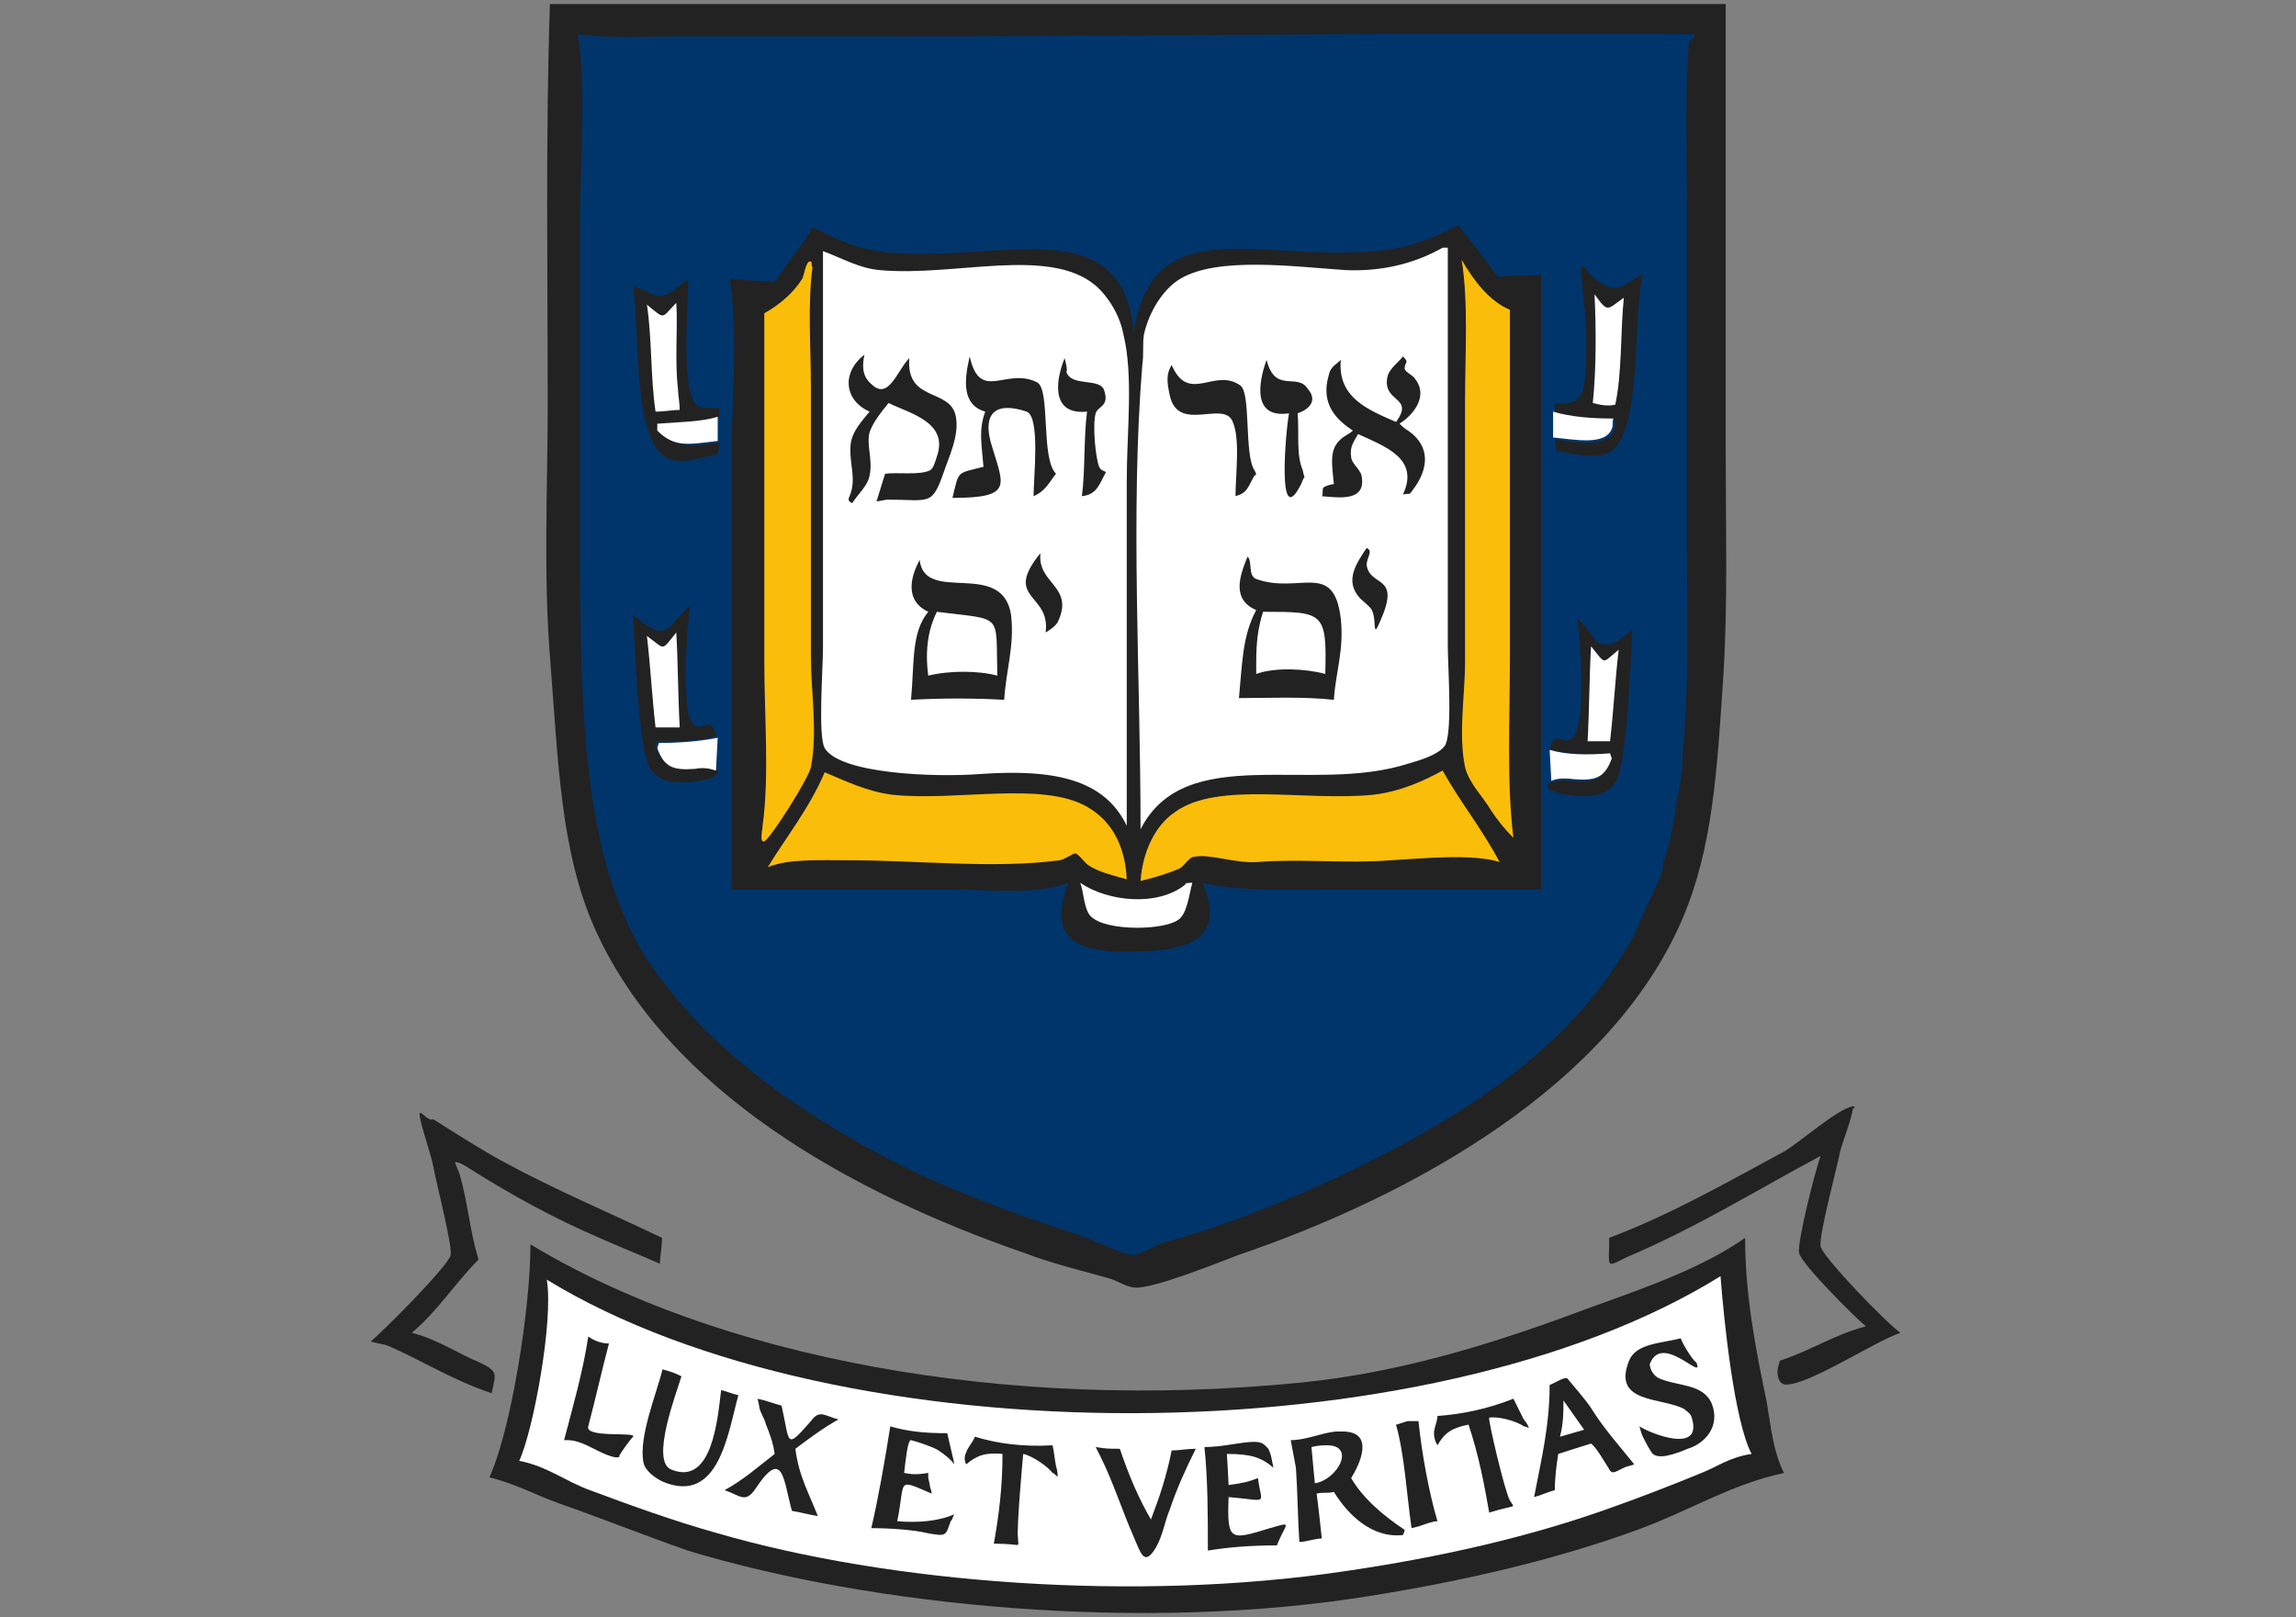
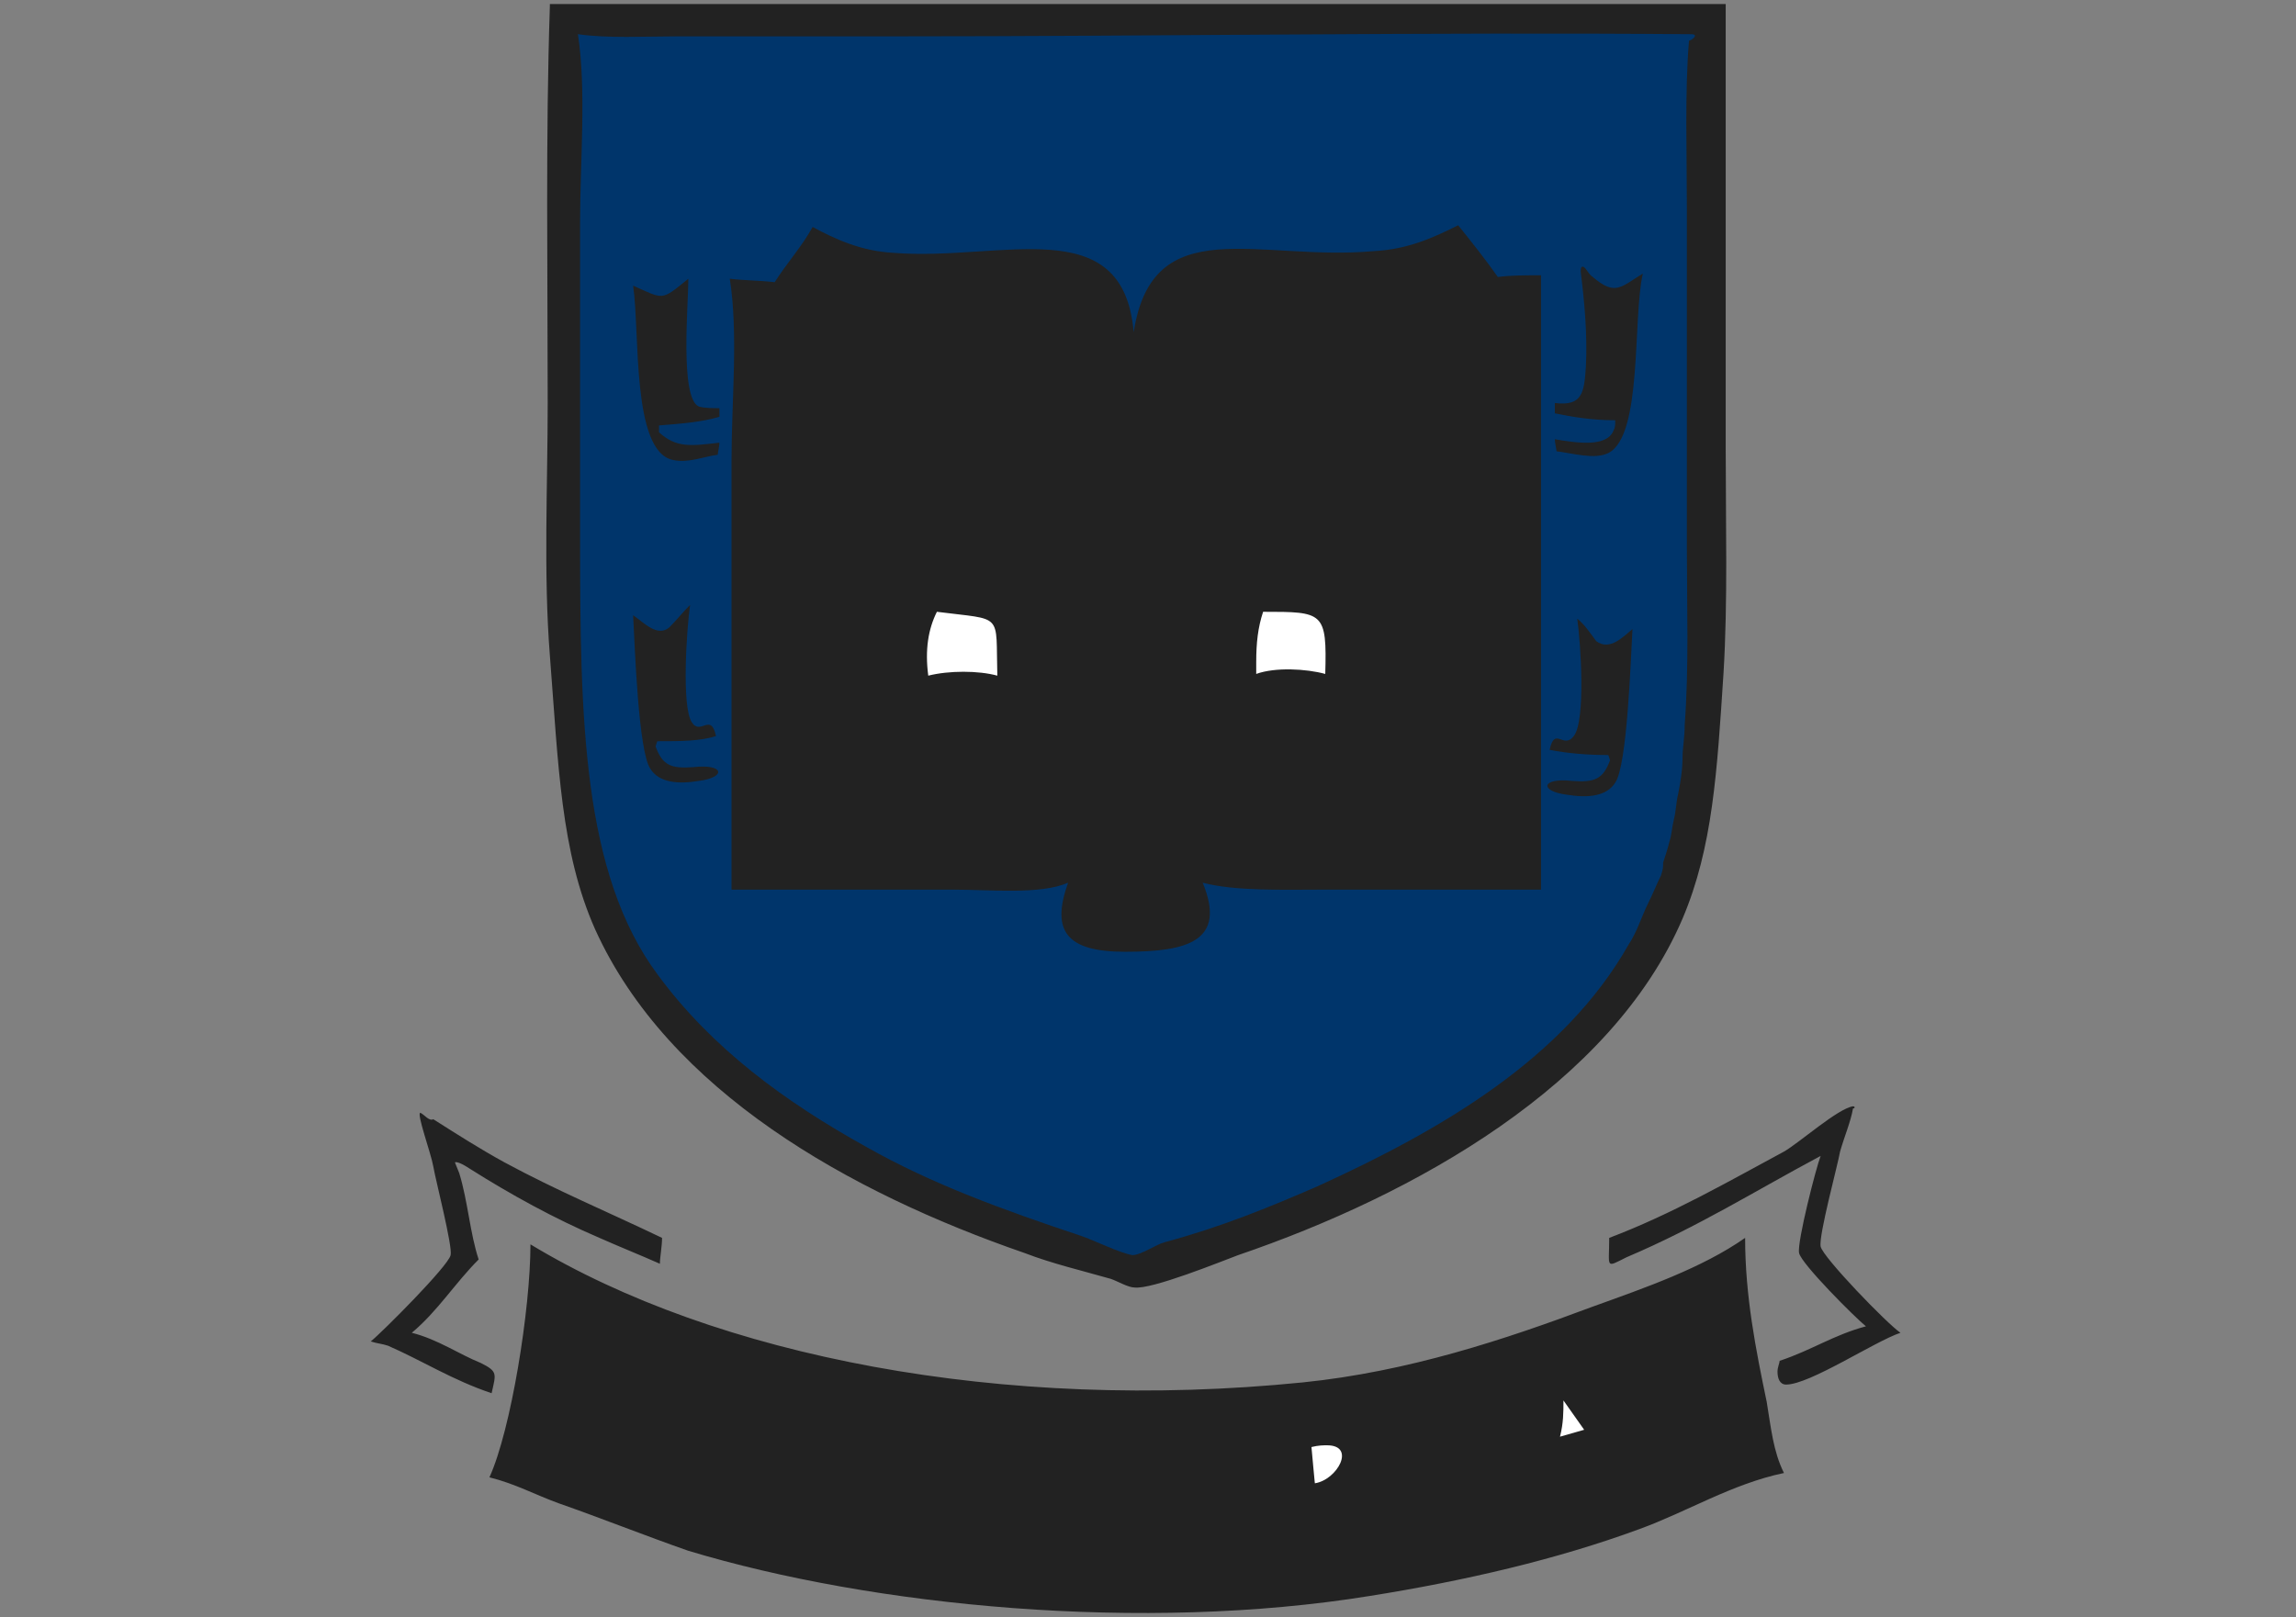
<svg xmlns="http://www.w3.org/2000/svg" width="88" height="62" viewBox="0 0 88 62" fill="none">
  <rect x="0" y="0" width="88" height="62" fill="#808080" stroke="none" />
  <path d="M21.075 0.237C20.909 5.198 20.992 10.408 20.992 15.452C20.992 18.594 20.827 21.985 21.075 25.127C21.405 29.344 21.488 32.652 22.811 35.629C25.623 41.831 32.569 45.717 39.267 48.033C40.342 48.446 41.417 48.694 42.575 49.025C42.823 49.108 43.236 49.356 43.484 49.356C44.146 49.438 46.792 48.363 47.454 48.115C54.234 45.8 61.759 41.583 64.488 35.215C65.646 32.486 65.811 29.592 66.059 25.788C66.225 23.06 66.142 20.083 66.142 17.189V0.154H21.075V0.237ZM71.021 42.41C70.442 42.492 68.954 43.815 68.375 44.146C66.225 45.304 64.075 46.544 61.677 47.454C61.677 48.611 61.511 48.611 62.338 48.198C65.067 47.04 67.3 45.635 69.781 44.312C69.615 44.725 68.871 47.619 68.954 48.033C69.036 48.446 71.104 50.513 71.517 50.844C70.277 51.175 69.45 51.754 68.209 52.167C68.209 52.25 68.127 52.415 68.127 52.581C68.127 52.829 68.209 53.077 68.457 53.077C69.367 53.077 71.848 51.423 72.84 51.092C72.344 50.761 69.863 48.198 69.781 47.785C69.698 47.371 70.442 44.642 70.525 44.146C70.69 43.567 70.938 42.988 71.021 42.492C71.104 42.492 71.104 42.41 71.021 42.41ZM16.113 42.658C15.948 42.658 16.527 44.229 16.609 44.725C16.692 45.221 17.354 47.785 17.271 48.115C17.188 48.529 14.625 51.092 14.211 51.423C14.459 51.506 14.625 51.506 14.873 51.588C16.196 52.167 17.354 52.911 18.842 53.408C19.008 52.663 19.09 52.581 18.429 52.25C17.602 51.919 16.775 51.34 15.783 51.092C16.775 50.265 17.436 49.19 18.346 48.281C18.015 47.288 17.933 46.048 17.602 44.973L17.436 44.56C17.436 44.56 17.519 44.477 18.015 44.808C19.586 45.8 21.24 46.71 22.977 47.454C23.721 47.785 24.548 48.115 25.292 48.446C25.292 48.198 25.375 47.785 25.375 47.454C23.308 46.462 21.323 45.635 19.338 44.56C18.429 44.063 17.519 43.485 16.609 42.906C16.444 42.988 16.279 42.74 16.113 42.658ZM66.886 47.454C65.232 48.611 63.082 49.356 61.015 50.1C57.707 51.34 53.986 52.581 49.934 52.994C38.44 54.152 27.442 52.002 20.331 47.702C20.331 50.183 19.586 54.813 18.759 56.633C19.752 56.881 20.496 57.294 21.405 57.625C23.059 58.204 24.713 58.865 26.367 59.444C33.479 61.594 43.815 62.587 52.498 61.181C56.136 60.602 59.692 59.775 62.834 58.617C64.654 57.956 66.39 56.881 68.375 56.467C67.961 55.64 67.879 54.731 67.713 53.738C67.3 51.754 66.886 49.687 66.886 47.454Z" fill="#222222" />
  <path d="M64.819 1.311C54.813 1.229 44.311 1.394 34.14 1.394H25.954C24.713 1.394 23.308 1.477 22.15 1.311C22.48 3.461 22.233 6.19 22.233 8.506V20.579C22.233 27.525 22.315 33.479 25.209 37.365C27.277 40.177 30.088 42.244 33.23 43.981C35.711 45.386 38.44 46.379 41.417 47.371C41.913 47.536 42.906 48.032 43.402 48.115C43.733 48.115 44.311 47.702 44.642 47.619C46.792 47.04 48.611 46.296 50.513 45.469C55.227 43.319 59.94 40.59 62.421 36.208C62.752 35.711 62.917 35.133 63.165 34.636C63.331 34.306 63.496 33.892 63.661 33.561C63.744 33.313 63.744 33.231 63.744 33.065C63.827 32.817 63.909 32.569 63.992 32.238C64.075 31.99 64.075 31.742 64.157 31.411C64.24 31.081 64.24 30.75 64.323 30.419C64.406 30.006 64.488 29.509 64.488 29.013C64.488 28.683 64.571 28.269 64.571 27.773C64.736 25.623 64.654 23.225 64.654 21.075V8.009C64.654 5.942 64.571 3.461 64.736 1.559C64.819 1.559 65.15 1.311 64.819 1.311Z" fill="#00356B" />
  <path d="M55.888 8.635C54.962 9.098 53.969 9.561 52.646 9.627C48.214 10.024 44.178 8.039 43.451 12.736C43.054 8.039 38.357 10.024 34.255 9.693C32.998 9.627 32.006 9.164 31.146 8.701C30.749 9.429 30.154 10.09 29.691 10.818C29.162 10.752 28.5 10.752 27.971 10.685C28.302 12.803 28.037 15.383 28.037 17.632V34.104H36.505C37.96 34.104 39.878 34.302 40.937 33.839C40.275 35.692 40.871 36.486 43.12 36.486C45.502 36.486 47.023 36.089 46.097 33.839C47.354 34.17 49.206 34.104 50.794 34.104H59.063V10.553C58.468 10.553 57.872 10.553 57.409 10.619C56.946 9.958 56.417 9.296 55.888 8.635ZM60.651 10.223C60.585 10.223 60.585 10.355 60.585 10.421C60.717 11.479 60.849 12.803 60.783 14.059C60.717 15.052 60.651 15.581 59.592 15.449C59.592 15.581 59.592 15.713 59.592 15.845C60.254 15.978 60.981 16.11 61.908 16.11C61.908 16.309 61.908 16.375 61.842 16.507C61.577 17.169 60.386 16.97 59.592 16.838C59.592 16.97 59.658 17.235 59.658 17.301C60.254 17.367 61.114 17.632 61.643 17.367C62.966 16.706 62.569 12.207 62.966 10.487C62.106 11.016 61.908 11.347 61.048 10.619C60.849 10.487 60.783 10.223 60.651 10.223ZM26.383 10.685C25.325 11.546 25.457 11.479 24.266 10.95C24.531 12.736 24.2 17.301 25.788 17.632C26.383 17.764 26.978 17.499 27.508 17.433C27.508 17.367 27.574 17.102 27.574 16.97C26.449 17.102 25.92 17.169 25.258 16.573V16.309C26.118 16.242 26.912 16.176 27.574 15.978C27.574 15.845 27.574 15.713 27.574 15.647C27.309 15.647 26.978 15.647 26.78 15.581C26.052 15.25 26.383 11.678 26.383 10.685ZM26.449 23.189C26.185 23.453 25.92 23.784 25.655 24.049C25.192 24.445 24.663 23.85 24.266 23.585C24.332 24.776 24.465 28.812 24.928 29.473C25.258 30.002 25.986 30.069 26.78 29.936C27.838 29.804 27.772 29.275 26.581 29.407C25.721 29.473 25.391 29.341 25.126 28.613L25.192 28.415C26.052 28.415 26.846 28.415 27.442 28.216C27.243 27.29 26.846 28.216 26.515 27.687C26.118 27.092 26.317 24.115 26.449 23.189ZM60.452 23.718C60.585 24.644 60.783 27.621 60.32 28.216C59.923 28.745 59.592 27.819 59.394 28.745C60.055 28.878 60.849 28.944 61.643 28.944L61.709 29.142C61.445 29.87 61.114 30.002 60.254 29.936C59.063 29.804 58.997 30.333 60.055 30.465C60.849 30.598 61.577 30.532 61.908 30.002C62.371 29.341 62.503 25.239 62.569 24.115C62.238 24.379 61.709 24.975 61.18 24.578C60.981 24.313 60.717 23.916 60.452 23.718Z" fill="#222222" />
-   <path d="M55.292 9.495C54.366 10.024 53.109 10.421 51.588 10.355C49.603 10.223 46.692 9.826 45.237 10.686C44.575 11.083 44.046 11.943 43.848 12.803C43.781 13.2 43.848 13.53 43.781 13.993C43.318 19.749 43.715 25.901 43.715 31.789C45.435 28.415 50.264 30.466 53.969 29.275C54.432 29.143 55.094 28.944 55.358 28.613C55.689 28.216 55.491 25.57 55.491 24.776V9.495H55.292ZM31.543 9.627V24.843C31.543 25.636 31.345 28.216 31.609 28.68C32.205 29.672 35.843 29.804 37.563 29.672C40.408 29.473 42.326 29.87 43.186 31.656V18.426C43.186 16.573 43.451 14.39 43.054 12.803C42.921 12.075 42.458 11.347 41.995 10.95C40.209 9.429 36.571 10.62 33.726 10.355C32.932 10.289 32.271 9.892 31.543 9.627ZM61.114 11.281C61.18 12.604 61.18 14.192 61.048 15.449C61.312 15.515 61.577 15.581 61.908 15.515C62.172 14.324 62.106 12.67 62.238 11.413C61.577 11.876 61.643 12.009 61.114 11.281ZM25.92 11.612C25.325 12.207 25.523 12.273 24.795 11.678C24.994 13.001 24.928 14.456 25.126 15.78C25.457 15.78 25.788 15.713 26.052 15.713C26.052 15.449 25.986 15.118 25.986 14.919C25.854 13.795 25.986 12.538 25.92 11.612ZM59.526 15.78V16.772C60.32 16.838 61.511 17.103 61.775 16.441C61.841 16.309 61.775 16.176 61.841 16.044C60.981 16.044 60.188 15.978 59.526 15.78ZM27.508 15.978C26.846 16.176 26.052 16.176 25.192 16.243V16.507C25.854 17.169 26.383 17.036 27.508 16.904V15.978ZM25.92 24.247C25.325 24.975 25.523 24.909 24.795 24.38C24.928 25.504 24.994 26.761 25.126 27.886C25.391 27.886 25.788 27.886 26.052 27.886C25.986 26.695 25.986 25.372 25.92 24.247ZM60.981 24.776C60.915 25.901 60.915 27.224 60.849 28.415C61.114 28.415 61.511 28.415 61.709 28.415C61.841 27.29 61.908 26.033 62.04 24.909C61.378 25.438 61.577 25.504 60.981 24.776ZM27.508 28.283C26.846 28.415 26.052 28.481 25.258 28.481L25.192 28.68C25.457 29.407 25.788 29.54 26.648 29.473C26.978 29.407 27.243 29.473 27.441 29.54L27.508 28.283ZM59.394 28.746L59.46 29.936C59.592 29.87 59.857 29.804 60.32 29.87C61.18 29.936 61.511 29.804 61.775 29.076L61.709 28.878C60.849 28.944 60.055 28.944 59.394 28.746ZM41.4 33.84C41.532 34.17 41.532 34.7 41.731 35.03C42.128 35.692 44.443 35.692 45.105 35.295C45.501 35.096 45.568 34.303 45.7 33.84C45.7 33.84 45.369 33.84 45.435 33.906C44.377 34.766 42.458 34.567 41.4 33.84ZM65.943 48.922C54.763 55.869 32.205 55.935 20.958 49.055C21.223 50.642 20.429 54.876 19.9 56.001C20.958 56.2 21.686 56.795 22.612 57.126C24.2 57.721 25.854 58.316 27.508 58.779C34.123 60.698 43.517 61.426 51.521 60.235C55.16 59.706 58.666 58.912 61.775 57.787C62.9 57.39 64.091 56.927 65.215 56.464C65.877 56.2 66.274 55.869 67.134 55.736C66.472 54.48 66.075 50.642 65.943 48.922Z" fill="white" />
-   <path d="M56.02 9.958C56.285 11.546 56.152 13.596 56.152 15.382V25.372C56.152 26.628 55.888 28.15 56.152 29.407C56.285 30.002 56.88 30.598 57.145 31.061C57.409 31.458 57.674 31.788 58.005 32.119C57.74 30.002 57.872 27.422 57.872 25.107V11.876C57.078 11.546 56.483 10.752 56.02 9.958ZM31.08 10.024H31.014C30.881 10.09 30.815 10.553 30.749 10.685C30.418 11.215 29.889 11.678 29.294 12.008V25.372C29.294 27.422 29.492 29.738 29.228 31.656C29.228 31.788 29.095 32.318 29.294 32.252C29.558 32.119 31.014 29.804 31.08 29.407C31.345 28.084 31.08 26.496 31.08 25.173V14.853C31.08 13.332 30.948 11.612 31.146 10.222C31.08 10.289 31.146 10.09 31.08 10.024ZM55.292 29.539C54.565 29.936 53.705 30.333 52.646 30.465C50 30.73 46.692 29.936 45.038 31.127C44.245 31.656 43.782 32.715 43.715 33.773C44.245 33.641 44.708 33.508 45.171 33.31C45.369 33.244 45.568 32.847 45.766 32.847C46.361 32.715 47.354 33.112 48.214 33.045C49.801 32.913 51.654 33.112 53.308 32.979C54.498 32.913 56.417 32.715 57.475 33.045C56.814 31.788 55.954 30.73 55.292 29.539ZM31.609 29.605C31.014 30.995 30.154 32.053 29.426 33.244C30.22 32.913 31.411 32.979 32.602 32.979C35.115 32.979 38.158 33.31 40.606 32.979C40.738 32.979 41.135 32.715 41.202 32.715C41.334 32.715 41.598 33.112 41.731 33.178C42.128 33.442 42.723 33.575 43.186 33.707C43.12 32.384 42.591 31.458 41.665 30.928C39.945 29.936 36.637 30.73 34.189 30.465C33.197 30.333 32.403 29.936 31.609 29.605Z" fill="#FABD0A" />
  <path d="M33.131 13.596C32.205 14.324 32.403 15.382 33.329 15.779C33.065 16.11 32.668 16.507 32.601 17.036C32.535 17.83 32.866 18.359 32.535 19.087C32.535 19.087 32.469 19.219 32.668 19.285C32.866 18.955 33.263 18.624 33.329 18.227C33.461 17.632 33.197 17.036 33.329 16.573C33.461 16.176 33.792 15.779 34.057 15.448C34.851 15.845 36.372 16.176 35.909 17.499C35.843 17.698 35.777 17.962 35.645 18.029C35.248 18.227 34.388 18.095 33.925 18.161C33.792 18.558 33.726 18.822 33.594 19.219C33.66 19.219 33.991 19.153 33.991 19.153C35.645 19.153 35.711 19.418 36.174 18.095C36.372 17.499 36.769 16.705 36.637 15.978C36.438 14.853 34.718 15.448 34.851 13.729C34.388 14.192 34.057 15.382 33.395 14.721C32.998 14.39 33.065 13.927 33.131 13.596ZM37.166 13.662C36.968 14.522 36.835 15.515 37.761 15.779C37.497 16.507 37.629 17.036 37.695 17.896C36.637 18.161 36.769 18.029 36.505 19.087C38.952 19.087 38.423 18.558 37.96 16.904C37.695 15.845 38.158 15.382 39.349 15.779C39.878 15.978 39.614 18.293 39.614 19.021C40.077 18.822 40.209 18.492 40.474 18.161C39.878 17.565 40.275 14.919 39.746 14.655C38.555 14.059 37.563 15.448 37.166 13.662ZM53.771 13.662C53.638 13.861 53.241 14.125 53.175 14.456C52.977 15.448 54.234 15.184 53.506 16.176C52.448 15.713 51.257 15.25 51.389 13.795C51.191 13.993 50.992 14.059 50.926 14.39C50.595 15.515 51.257 16.11 51.852 16.507C51.72 16.639 51.521 16.705 51.389 16.838C50.926 17.235 51.058 17.83 51.124 18.558C51.058 18.558 50.794 18.624 50.728 18.69C50.661 18.756 50.728 18.955 50.661 19.021C51.389 19.087 52.381 19.219 52.183 18.227C52.117 17.962 51.786 17.764 51.786 17.499C51.72 17.102 51.918 16.904 52.051 16.639C53.043 17.102 54.432 17.565 53.771 18.955C54.101 18.889 53.969 19.021 54.168 18.756C54.763 17.962 54.829 17.102 53.969 16.507C53.837 16.441 53.638 16.242 53.638 16.242C54.167 15.912 54.763 15.184 54.234 14.522C54.168 14.39 53.837 14.258 53.837 14.125C53.837 13.861 54.035 13.927 53.771 13.662ZM40.804 13.729C40.408 14.721 40.341 15.912 41.664 15.779C41.532 16.772 41.598 18.029 41.466 19.021C42.061 18.955 42.128 18.558 42.392 18.095C42.26 18.029 42.194 18.029 42.128 17.896C41.995 17.565 41.863 16.308 41.995 15.845C42.061 15.581 42.525 15.581 42.326 14.985C42.194 14.456 41.069 14.853 40.871 14.258C40.937 14.192 40.804 13.729 40.804 13.729ZM48.544 13.795C48.214 14.721 48.015 16.044 49.404 15.845C49.272 16.573 48.941 20.41 49.868 18.558C49.934 18.425 49.934 18.359 50 18.293C50 18.293 49.934 18.095 49.934 18.029C49.669 17.433 49.801 16.573 49.735 15.845C50.132 15.713 50.529 15.382 50.132 14.919C49.735 14.258 48.875 15.118 48.544 13.795ZM44.906 13.993C44.708 14.324 44.708 14.588 44.84 15.184C45.171 16.573 46.825 15.382 47.221 16.11C47.552 16.772 47.354 18.161 47.354 19.021C47.817 18.889 47.817 18.69 48.081 18.227C48.214 18.227 48.081 18.029 48.081 18.029C47.684 17.433 47.949 15.118 47.552 14.787C46.56 14.059 45.568 15.515 44.906 13.993ZM52.381 21.005C51.984 21.601 51.521 22.262 52.117 22.924C52.249 23.056 52.514 23.255 52.58 23.387C52.778 23.784 52.58 24.578 52.911 23.784C53.705 21.998 52.514 22.527 52.381 21.667C52.381 21.336 52.646 21.138 52.381 21.005ZM39.878 21.204C38.423 22.99 40.275 22.725 40.077 24.247C40.275 24.115 40.408 24.049 40.54 23.85C41.201 22.461 39.746 22.395 39.878 21.204ZM47.817 21.336C47.486 22.13 47.221 22.99 48.148 23.387C47.618 24.379 47.618 25.372 47.486 26.761C48.544 26.761 49.934 26.695 51.124 26.827C51.191 25.768 51.521 24.909 51.389 23.718C51.124 21.468 49.801 22.792 48.148 22.196C47.817 22.064 48.015 21.535 47.817 21.336ZM35.248 21.468C34.851 22.196 34.718 23.056 35.578 23.453C34.917 24.247 35.049 25.438 34.917 26.827C36.041 26.761 37.364 26.761 38.489 26.827C38.555 25.702 38.886 24.776 38.754 23.585C38.423 21.402 35.446 23.189 35.248 21.468ZM22.546 51.238C22.348 52.561 21.951 53.95 21.62 55.207C21.818 55.207 21.951 55.207 22.149 55.273C22.612 55.405 23.141 55.802 23.605 55.868C23.605 55.868 23.803 55.868 23.737 55.802C23.803 55.67 24.134 55.207 24.266 55.075C24.398 54.876 22.414 55.141 22.546 54.678C22.811 53.685 23.075 52.495 23.34 51.502C23.009 51.502 22.744 51.37 22.546 51.238ZM64.421 51.304C63.628 51.502 62.701 51.502 62.437 52.164C61.775 53.818 63.694 53.553 64.554 54.016C64.62 54.082 64.752 54.148 64.818 54.281C65.347 55.802 63.231 54.942 62.834 54.678C62.9 54.876 62.9 54.942 62.966 55.075C63.032 55.207 63.164 55.472 63.297 55.67C63.495 56.001 64.223 55.736 64.686 55.538C65.347 55.339 65.943 54.678 65.612 53.818C65.281 53.024 64.289 53.156 63.561 52.825C63.231 52.627 63.231 52.296 63.231 52.296C63.694 51.039 65.347 53.024 65.017 52.23C64.818 52.098 64.421 51.37 64.421 51.304ZM25.391 52.495C25.192 53.355 24.465 55.075 24.663 56.067C24.729 56.398 25.126 56.662 25.391 56.795C27.574 57.721 27.904 54.876 28.301 53.487C28.037 53.421 27.904 53.355 27.64 53.288C27.508 54.347 27.309 56.993 25.721 56.332C24.928 56.001 25.92 53.421 26.118 52.759C25.854 52.627 25.655 52.561 25.391 52.495ZM60.055 52.825C59.857 52.825 59.592 53.024 59.394 53.09C59.394 54.678 59.063 56.001 58.798 57.39C59.063 57.324 59.328 57.192 59.592 57.125C59.592 56.662 59.658 56.133 59.724 55.736C60.121 55.604 60.981 55.339 60.981 55.339C61.18 55.472 61.511 56.067 61.643 56.265C61.775 56.53 61.841 56.464 62.238 56.265C62.371 56.199 62.503 56.199 62.635 56.133C62.106 55.472 61.511 54.81 61.048 54.082C60.915 53.818 60.055 52.825 60.055 52.825ZM58.005 53.619C57.012 54.016 56.02 54.215 55.094 54.281C55.094 54.479 54.961 54.744 54.961 54.942C54.961 55.207 55.094 55.405 55.094 55.405C55.358 54.942 55.623 54.744 56.285 54.612C56.681 55.802 56.88 56.861 57.078 57.985C58.137 57.655 58.071 57.853 57.872 57.522C57.674 57.192 57.012 54.347 57.078 54.347C57.409 54.281 58.137 54.479 58.401 54.678C58.468 54.678 58.6 54.744 58.6 54.744C58.534 54.545 58.401 54.413 58.401 54.413C58.203 54.016 58.137 53.884 58.005 53.619ZM29.029 53.619C29.029 53.553 29.095 53.884 29.095 53.884C29.095 54.082 29.294 54.347 29.36 54.612C29.492 54.942 29.625 55.273 29.691 55.736C29.095 56.199 28.5 56.728 27.772 57.125C28.368 57.324 28.566 57.655 28.963 57.059C30.021 55.472 30.021 56.728 30.352 57.919C30.749 57.985 30.948 58.052 31.345 58.118C31.014 57.258 30.617 56.596 30.485 55.538C31.014 55.141 31.543 54.744 32.138 54.413C31.609 54.281 31.411 54.016 31.08 54.479C30.088 55.604 30.286 55.339 29.955 53.884C29.691 53.818 29.36 53.685 29.029 53.619ZM54.366 54.479C54.234 54.479 54.101 54.479 53.969 54.479C53.903 54.479 53.572 54.612 53.506 54.612C53.837 55.802 53.903 57.192 54.101 58.581L54.366 58.515C54.565 58.449 54.895 58.316 55.094 58.316C54.763 57.192 54.498 55.736 54.366 54.479ZM34.123 54.678C33.925 55.935 33.66 57.456 33.395 58.581C34.123 58.581 35.049 58.647 35.578 58.779C36.306 58.912 36.24 58.845 36.438 58.316C36.505 58.25 36.505 58.184 36.571 58.052C35.975 58.316 35.181 58.382 34.388 58.316C34.718 56.728 34.321 56.662 35.711 57.258C35.711 57.192 35.645 56.993 35.645 56.993C35.645 56.927 35.578 56.662 35.578 56.662V56.464C35.181 56.53 34.983 56.53 34.652 56.464C34.718 55.935 34.785 55.207 34.917 55.207C35.181 55.273 35.777 55.472 35.975 55.604C36.174 55.736 36.438 55.935 36.571 56.133C36.571 56.067 36.505 55.802 36.505 55.802C36.438 55.538 36.372 55.207 36.306 54.942C35.446 54.942 34.785 54.876 34.123 54.678ZM51.455 54.876C51.389 54.876 51.257 54.876 51.191 54.876C50.595 54.942 50.066 55.207 49.471 55.207C49.537 55.538 49.603 55.935 49.669 56.265C49.735 57.192 49.735 58.118 49.801 59.11C50.066 59.11 50.397 58.978 50.661 58.978C50.595 58.382 50.529 57.721 50.463 57.258C50.728 57.192 50.86 57.258 51.124 57.192C51.654 58.052 52.58 58.978 53.771 58.845C53.771 58.845 53.837 58.713 53.837 58.647C53.043 58.118 52.249 57.456 51.786 56.662C52.117 56.133 52.712 54.876 51.455 54.876ZM37.364 55.075C37.298 55.273 37.1 55.472 37.034 55.67C36.901 55.935 37.034 56.133 37.034 56.133C37.431 55.802 37.761 55.67 38.423 55.736C38.423 56.993 38.291 58.052 38.092 59.176C39.217 59.176 39.018 59.375 39.018 58.978C38.952 58.581 39.217 55.736 39.217 55.736C39.548 55.802 40.143 56.199 40.341 56.464C40.408 56.464 40.474 56.596 40.54 56.596C40.54 56.398 40.474 56.199 40.474 56.199C40.408 55.868 40.408 55.67 40.341 55.405C39.217 55.472 38.224 55.339 37.364 55.075ZM48.081 55.273C47.552 55.273 46.891 55.472 46.163 55.472C46.295 56.728 46.295 58.118 46.295 59.441C47.089 59.309 47.949 59.242 48.941 59.242C49.272 58.382 49.603 58.316 48.677 58.581C47.155 59.044 47.023 59.11 47.089 57.39C48.677 57.522 48.346 57.721 48.214 56.662C47.883 56.795 47.618 56.861 47.089 56.927C47.089 56.795 47.023 55.736 47.023 55.736C47.949 55.736 48.346 55.868 48.809 56.265C48.743 56.001 48.743 55.802 48.611 55.538C48.478 55.405 48.412 55.273 48.081 55.273ZM41.995 55.472C41.995 55.472 42.128 55.736 42.194 55.868C42.657 56.795 42.988 57.853 43.451 58.912C43.715 59.507 43.848 60.102 44.311 59.309C44.575 58.845 44.641 58.316 44.84 57.853C45.105 57.059 45.435 56.332 45.832 55.538C45.501 55.538 45.171 55.604 44.906 55.604C44.708 56.596 44.443 57.39 44.112 58.25C43.649 57.456 43.252 56.53 42.921 55.538C42.525 55.538 42.392 55.538 41.995 55.472Z" fill="#222222" />
  <path d="M35.909 23.453C35.578 24.115 35.446 24.909 35.578 25.901C36.372 25.702 37.497 25.702 38.225 25.901C38.158 23.453 38.489 23.784 35.909 23.453ZM48.412 23.453C48.214 24.049 48.148 24.644 48.148 25.372C48.148 25.57 48.148 25.768 48.148 25.835C48.875 25.57 50.066 25.636 50.794 25.835C50.86 23.453 50.728 23.453 48.412 23.453ZM59.923 53.685C59.923 54.148 59.923 54.545 59.791 55.075L60.717 54.81L59.923 53.685ZM50.86 55.405C50.728 55.405 50.529 55.405 50.265 55.472C50.265 55.472 50.397 56.927 50.397 56.861C51.257 56.728 51.985 55.405 50.86 55.405Z" fill="white" />
</svg>